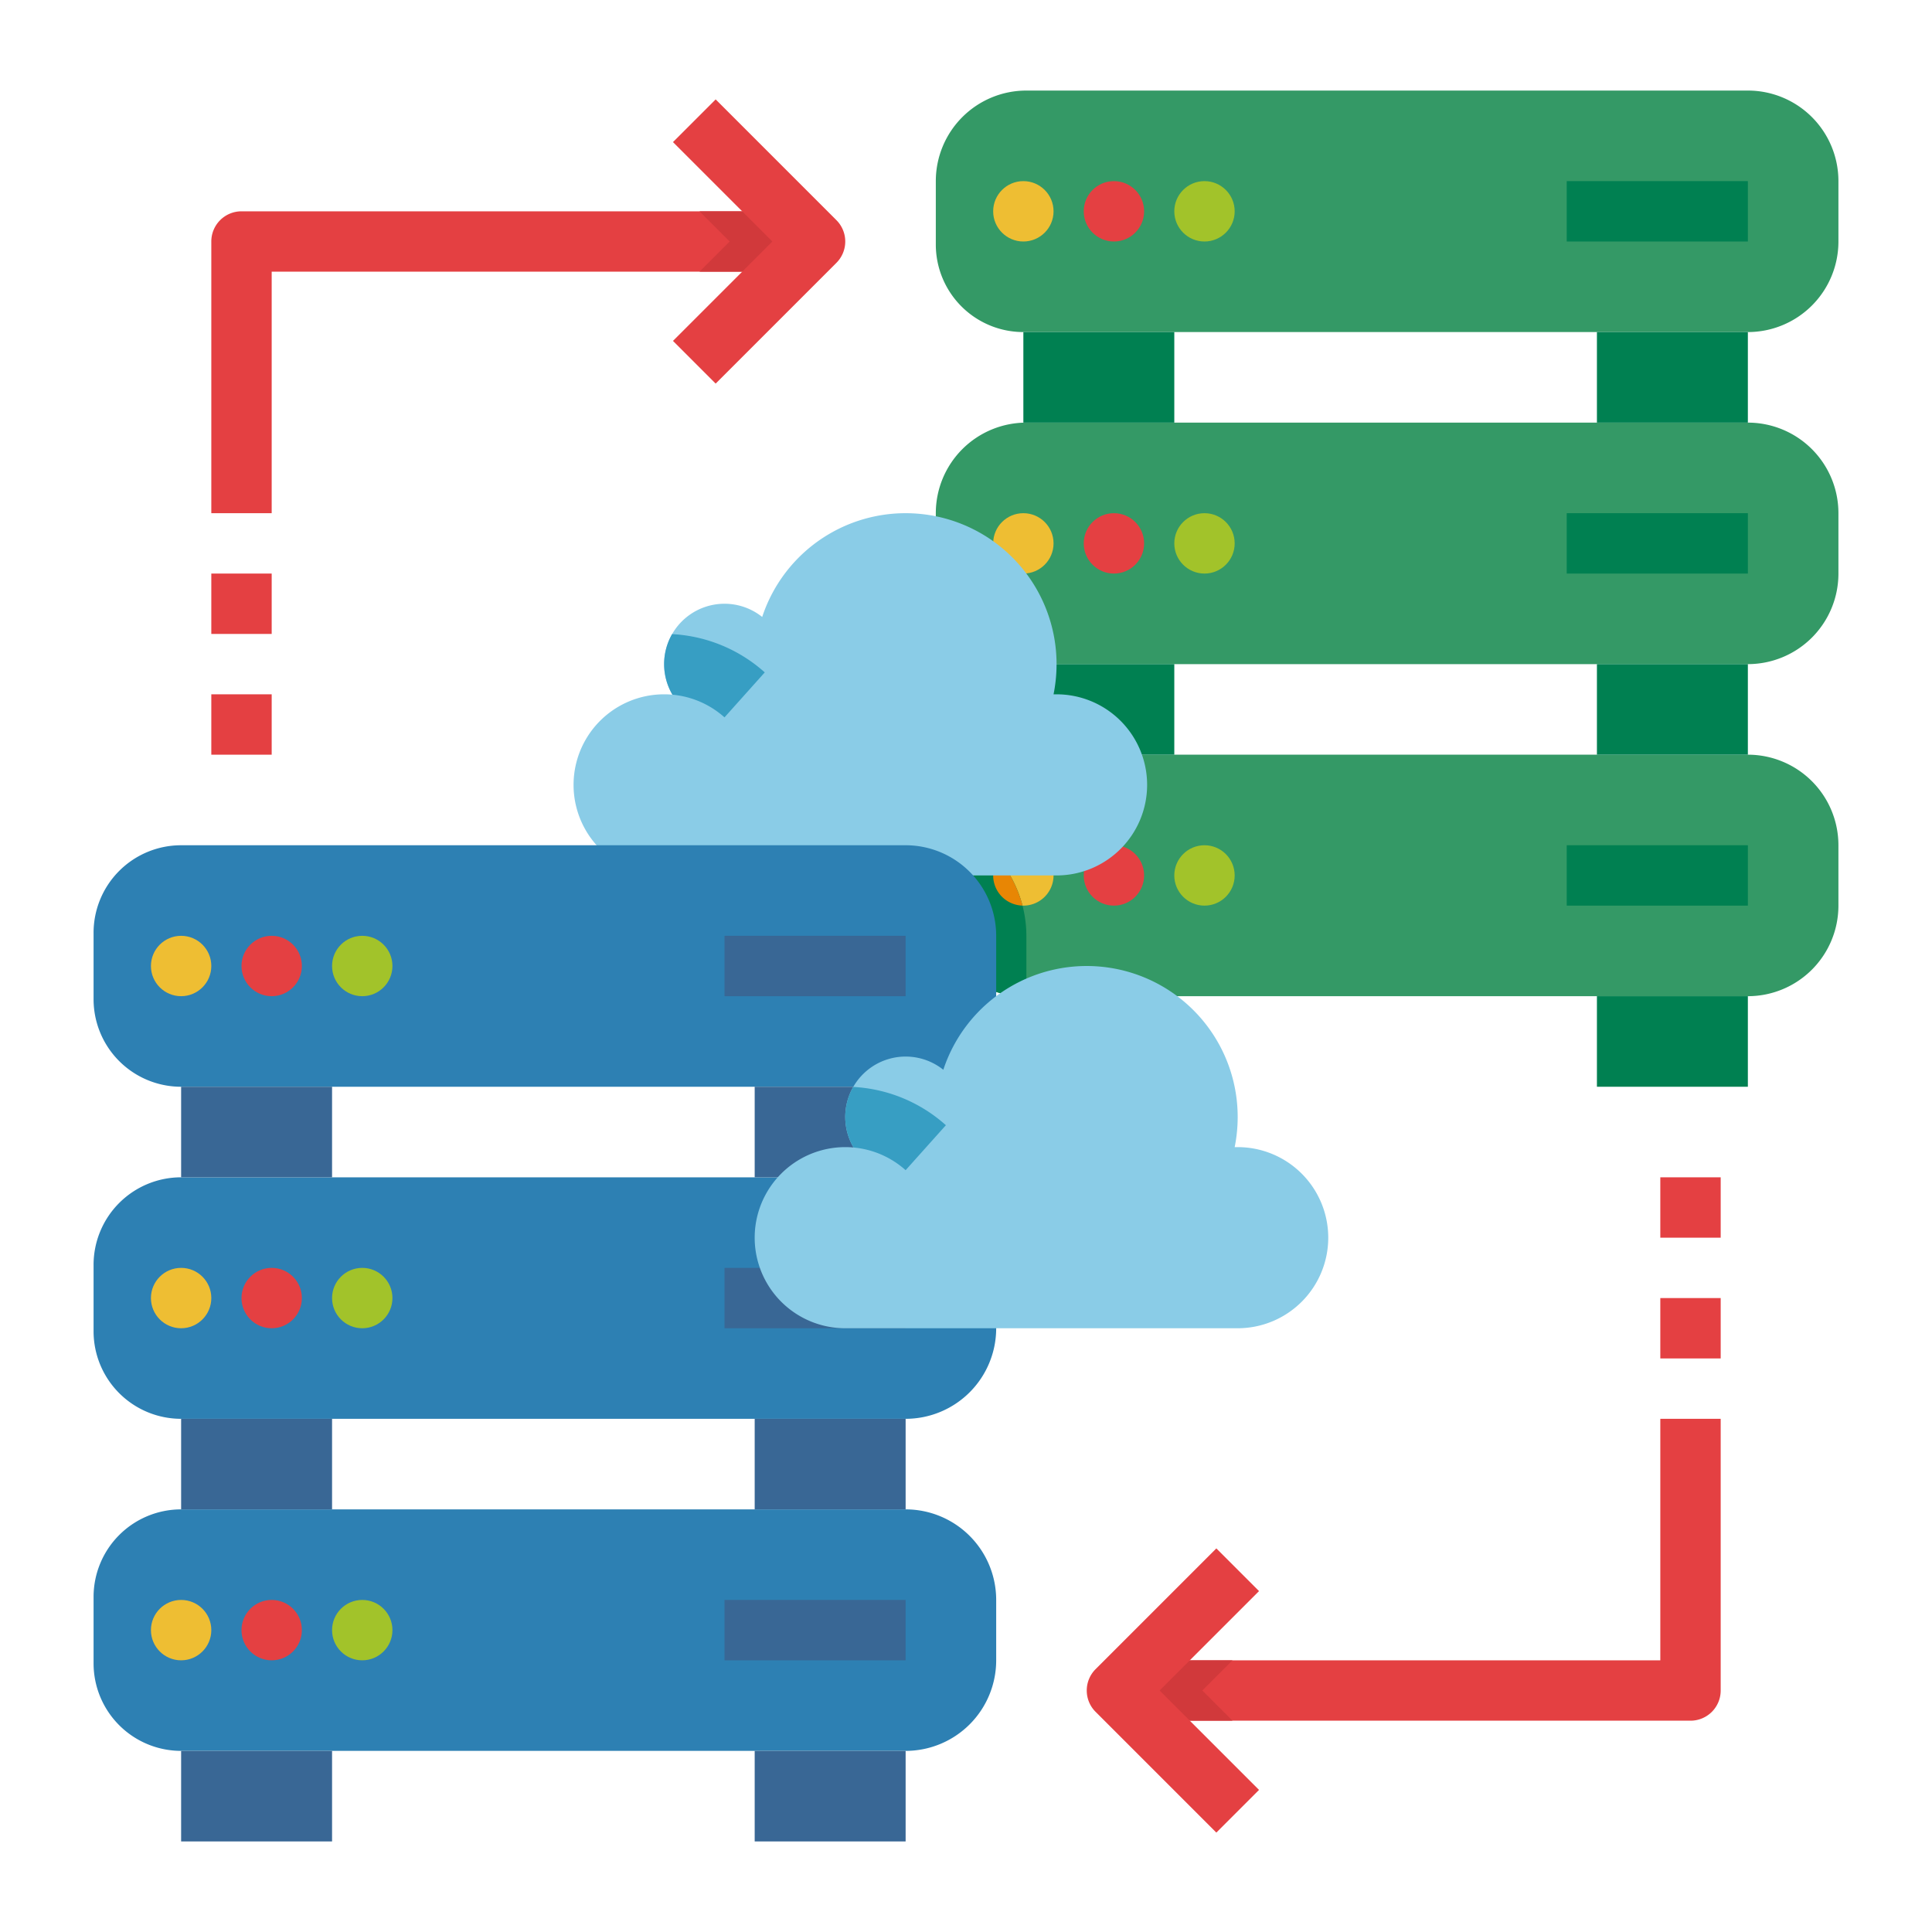
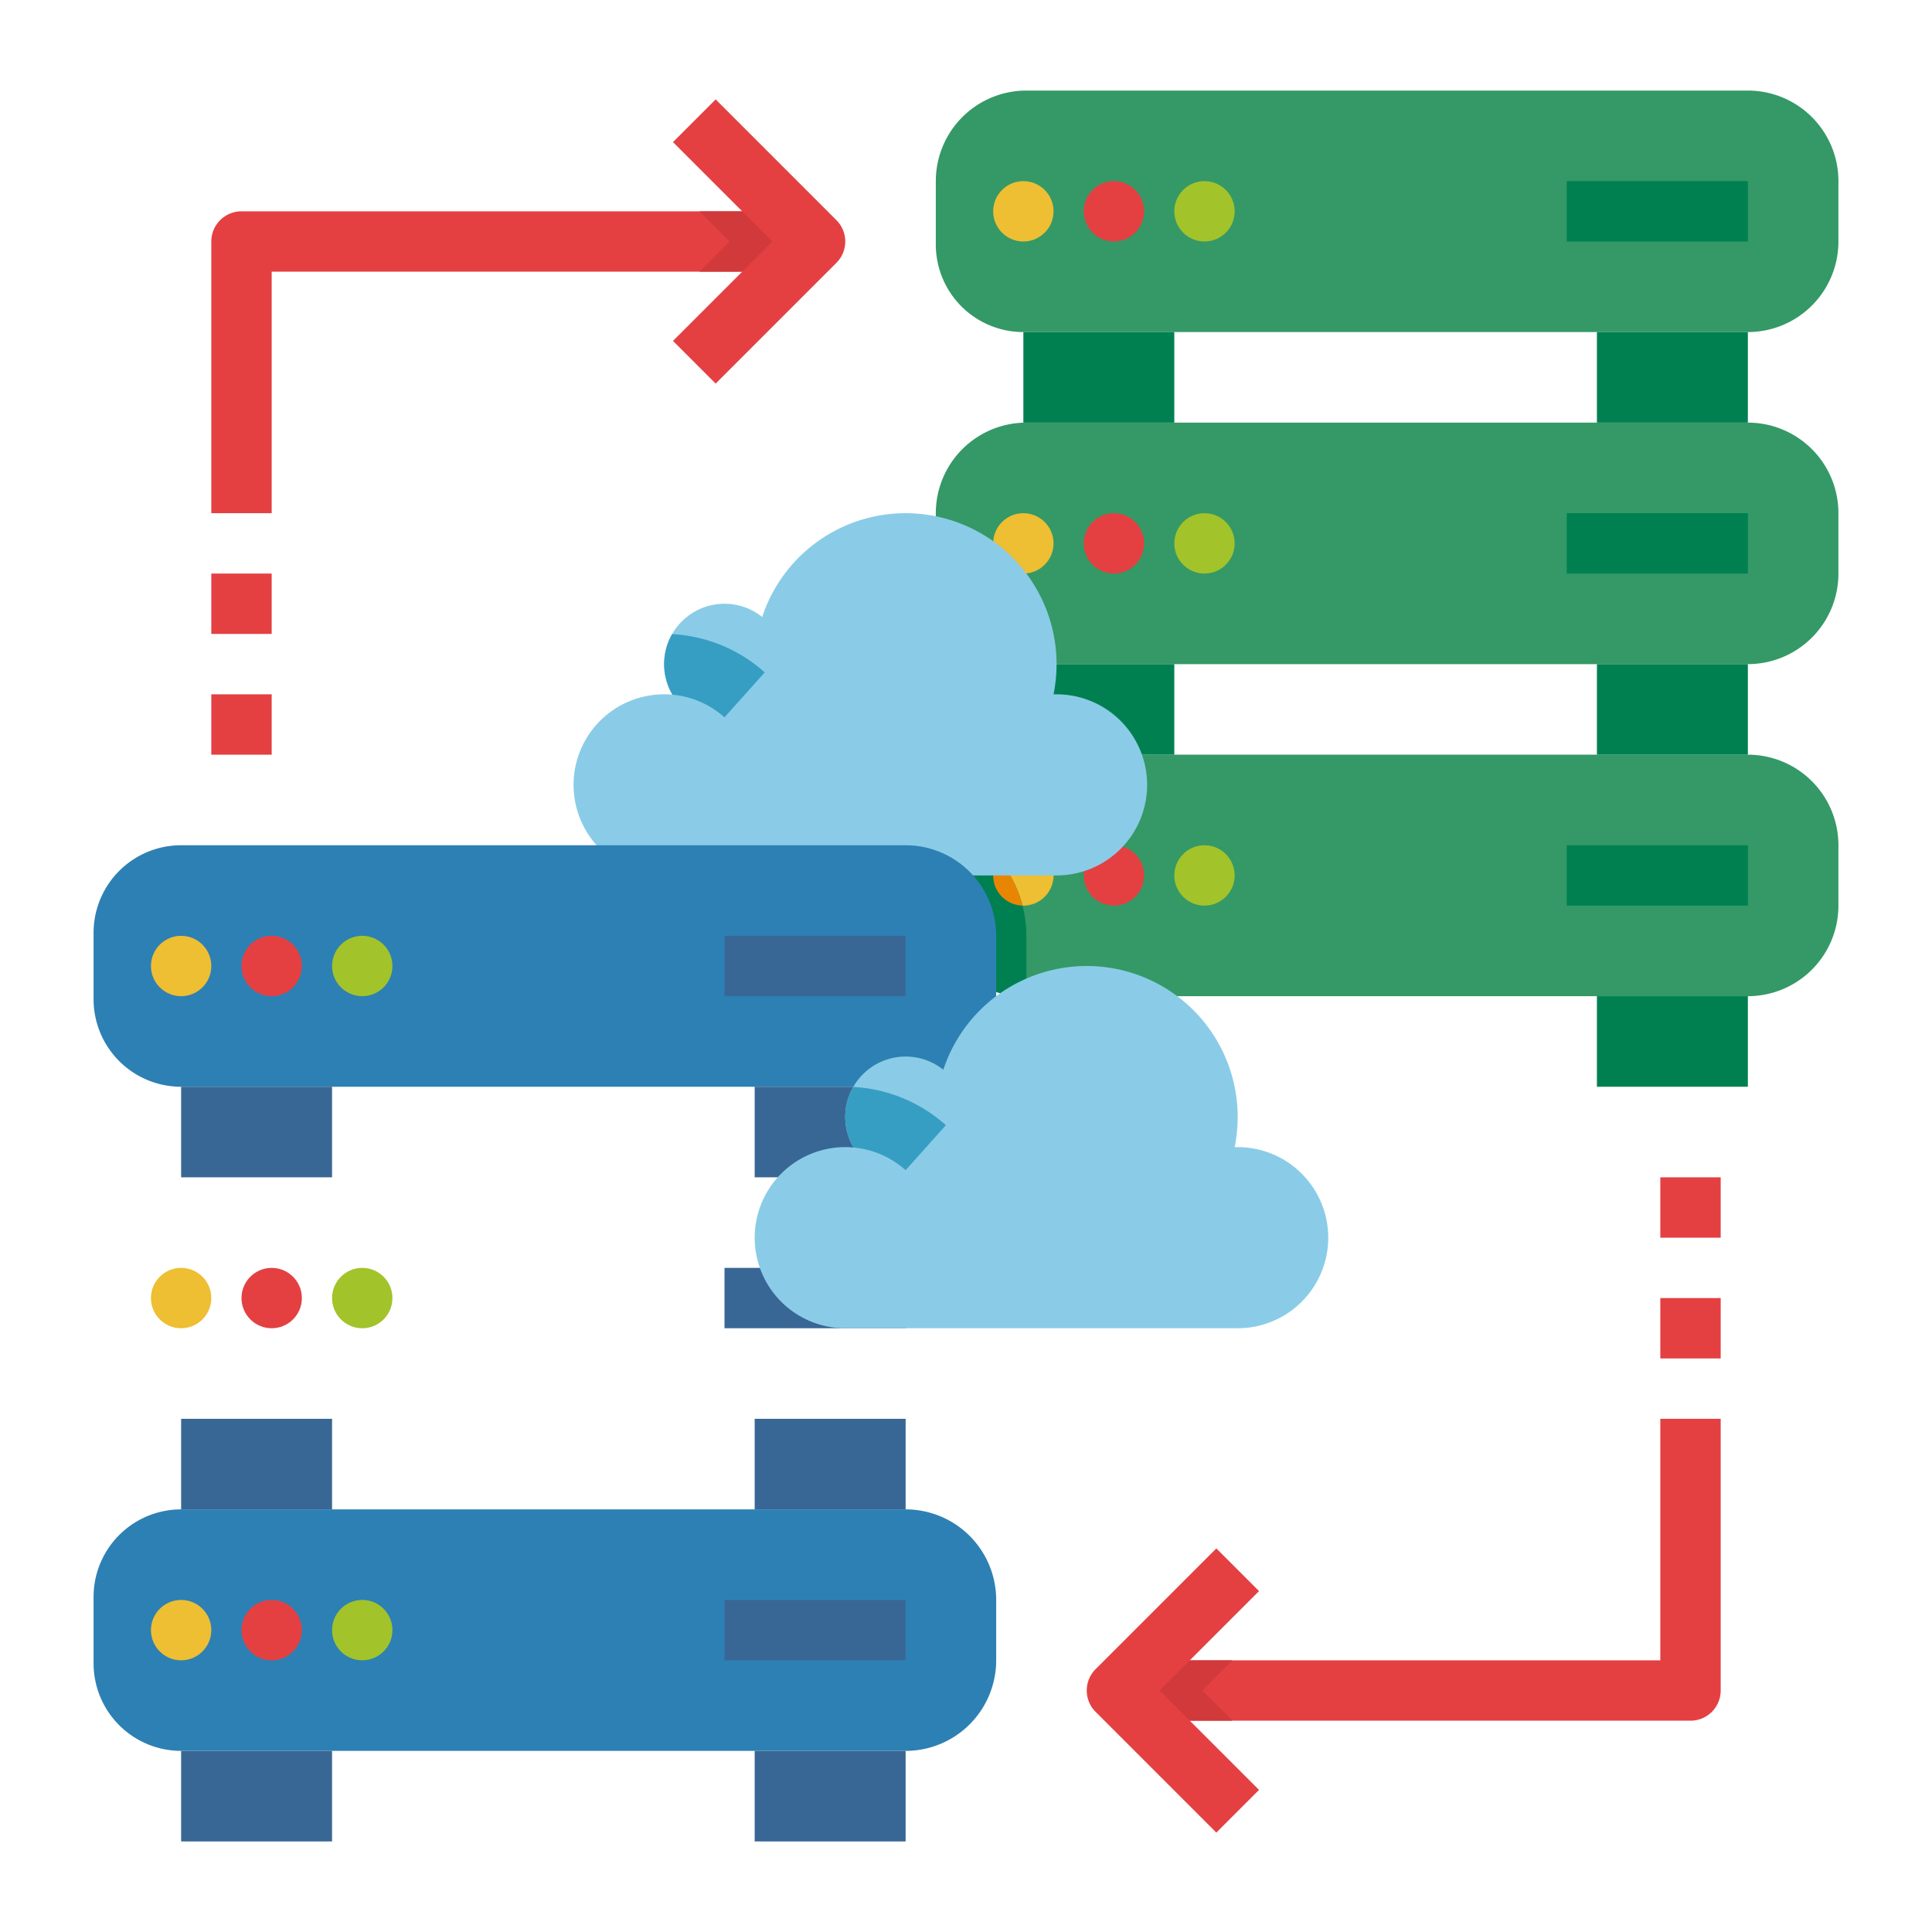
<svg xmlns="http://www.w3.org/2000/svg" id="Flat" height="512" viewBox="0 0 512 512" width="512">
  <path d="m487.2 224v16a24 24 0 0 1 -24 24h-192c-13.25 0-23.2-10.75-23.2-24v-16a25.322 25.322 0 0 1 .9-6.74 22.958 22.958 0 0 1 22.3-17.26h192a24 24 0 0 1 24 24z" fill="#349966" />
  <circle cx="295.202" cy="232" fill="#e44042" r="8" />
  <circle cx="319.202" cy="232" fill="#a2c32a" r="8" />
  <path d="m415.202 224h48v16h-48z" fill="#008051" />
  <path d="m279.2 232a7.998 7.998 0 0 1 -8 8 1.619 1.619 0 0 1 -.22-.01 7.997 7.997 0 1 1 8.22-7.99z" fill="#eebe33" />
  <path d="m272 112h191.202a24 24 0 0 1 24 24v16a24 24 0 0 1 -24 24h-192a23.202 23.202 0 0 1 -23.202-23.202v-16.798a24 24 0 0 1 24-24z" fill="#349966" />
  <circle cx="271.202" cy="144" fill="#eebe33" r="8" />
  <circle cx="295.202" cy="144" fill="#e44042" r="8" />
  <circle cx="319.202" cy="144" fill="#a2c32a" r="8" />
  <path d="m415.202 136h48v16h-48z" fill="#008051" />
  <path d="m272 24h191.202a24 24 0 0 1 24 24v16a24 24 0 0 1 -24 24h-192a23.202 23.202 0 0 1 -23.202-23.202v-16.798a24 24 0 0 1 24-24z" fill="#349966" />
  <circle cx="271.202" cy="56" fill="#eebe33" r="8" />
  <circle cx="295.202" cy="56" fill="#e44042" r="8" />
  <circle cx="319.202" cy="56" fill="#a2c32a" r="8" />
  <g fill="#008051">
    <path d="m415.202 48h48v16h-48z" />
    <path d="m271.202 176h40v24h-40z" />
    <path d="m271.202 88h40v24h-40z" />
    <path d="m423.202 176h40v24h-40z" />
    <path d="m271.202 264h40v24h-40z" />
    <path d="m423.202 264h40v24h-40z" />
    <path d="m423.202 88h40v24h-40z" />
    <path d="m272 248v16h-.8c-13.25 0-23.2-10.75-23.2-24v-16a25.322 25.322 0 0 1 .9-6.74 32.067 32.067 0 0 1 23.1 30.74z" />
  </g>
  <path d="m270.98 239.99a7.989 7.989 0 0 1 -6.41-12.46 31.903 31.903 0 0 1 6.41 12.46z" fill="#e88604" />
  <path d="m304 208a24.006 24.006 0 0 1 -24 24h-104a24 24 0 0 1 0-48c.74 0 1.48.03 2.2.1a16.002 16.002 0 0 1 23.79-20.6 40.008 40.008 0 0 1 78.01 12.5 40.677 40.677 0 0 1 -.8 8.01c.26-.01.53-.01.8-.01a24.006 24.006 0 0 1 24 24z" fill="#8acce7" />
  <path d="m202.67 178.19-10.67 11.92a23.949 23.949 0 0 0 -13.8-6.01 16.022 16.022 0 0 1 -.09-16.05 39.917 39.917 0 0 1 24.56 10.14z" fill="#379ec3" />
  <path d="m48 400h192a24 24 0 0 1 24 24v16a24 24 0 0 1 -24 24h-192a23.202 23.202 0 0 1 -23.202-23.202v-17.596a23.202 23.202 0 0 1 23.202-23.202z" fill="#2d80b3" />
  <circle cx="48" cy="432" fill="#eebe33" r="8" />
  <circle cx="72" cy="432" fill="#e44042" r="8" />
  <circle cx="96" cy="432" fill="#a2c32a" r="8" />
  <path d="m192 424h48v16h-48z" fill="#396795" />
-   <path d="m48 312h192a24 24 0 0 1 24 24v16a24 24 0 0 1 -24 24h-192a23.202 23.202 0 0 1 -23.202-23.202v-17.596a23.202 23.202 0 0 1 23.202-23.202z" fill="#2d80b3" />
  <circle cx="48" cy="344" fill="#eebe33" r="8" />
  <circle cx="72" cy="344" fill="#e44042" r="8" />
  <circle cx="96" cy="344" fill="#a2c32a" r="8" />
  <path d="m192 336h48v16h-48z" fill="#396795" />
  <path d="m48 224h192a24 24 0 0 1 24 24v16a24 24 0 0 1 -24 24h-192a23.202 23.202 0 0 1 -23.202-23.202v-17.596a23.202 23.202 0 0 1 23.202-23.202z" fill="#2d80b3" />
  <circle cx="48" cy="256" fill="#eebe33" r="8" />
  <circle cx="72" cy="256" fill="#e44042" r="8" />
  <circle cx="96" cy="256" fill="#a2c32a" r="8" />
  <path d="m192 248h48v16h-48z" fill="#396795" />
  <path d="m48 376h40v24h-40z" fill="#396795" />
  <path d="m48 288h40v24h-40z" fill="#396795" />
  <path d="m200 376h40v24h-40z" fill="#396795" />
  <path d="m48 464h40v24h-40z" fill="#396795" />
  <path d="m200 464h40v24h-40z" fill="#396795" />
  <path d="m200 288h40v24h-40z" fill="#396795" />
  <path d="m352 328a24.006 24.006 0 0 1 -24 24h-104a24 24 0 0 1 0-48c.74 0 1.48.03 2.2.1a16.002 16.002 0 0 1 23.79-20.6 40.008 40.008 0 0 1 78.01 12.5 40.677 40.677 0 0 1 -.8 8.01c.26-.01.53-.01.8-.01a24.006 24.006 0 0 1 24 24z" fill="#8acce7" />
  <path d="m250.67 298.19-10.67 11.92a23.949 23.949 0 0 0 -13.8-6.01 16.022 16.022 0 0 1 -.09-16.05 39.917 39.917 0 0 1 24.56 10.14z" fill="#379ec3" />
  <path d="m208 56v16h-136v64h-16v-72a7.998 7.998 0 0 1 8-8z" fill="#e44042" />
  <path d="m56 152h16v16h-16z" fill="#e44042" />
  <path d="m56 184h16v16h-16z" fill="#e44042" />
  <path d="m208 56v16h-22.63l8-8-8-8z" fill="#d1393b" />
  <path d="m189.657 101.657-11.313-11.314 26.343-26.343-26.343-26.343 11.313-11.314 32 32a8 8 0 0 1 0 11.314z" fill="#e44042" />
  <path d="m456 376v72a7.998 7.998 0 0 1 -8 8h-144v-16h136v-64z" fill="#e44042" />
  <path d="m440 344h16v16h-16z" fill="#e44042" />
  <path d="m440 312h16v16h-16z" fill="#e44042" />
  <path d="m318.63 448 8 8h-22.63v-16h22.63z" fill="#d1393b" />
  <path d="m322.343 485.657-32-32a8 8 0 0 1 0-11.314l32-32 11.313 11.314-26.343 26.343 26.343 26.343z" fill="#e44042" />
</svg>